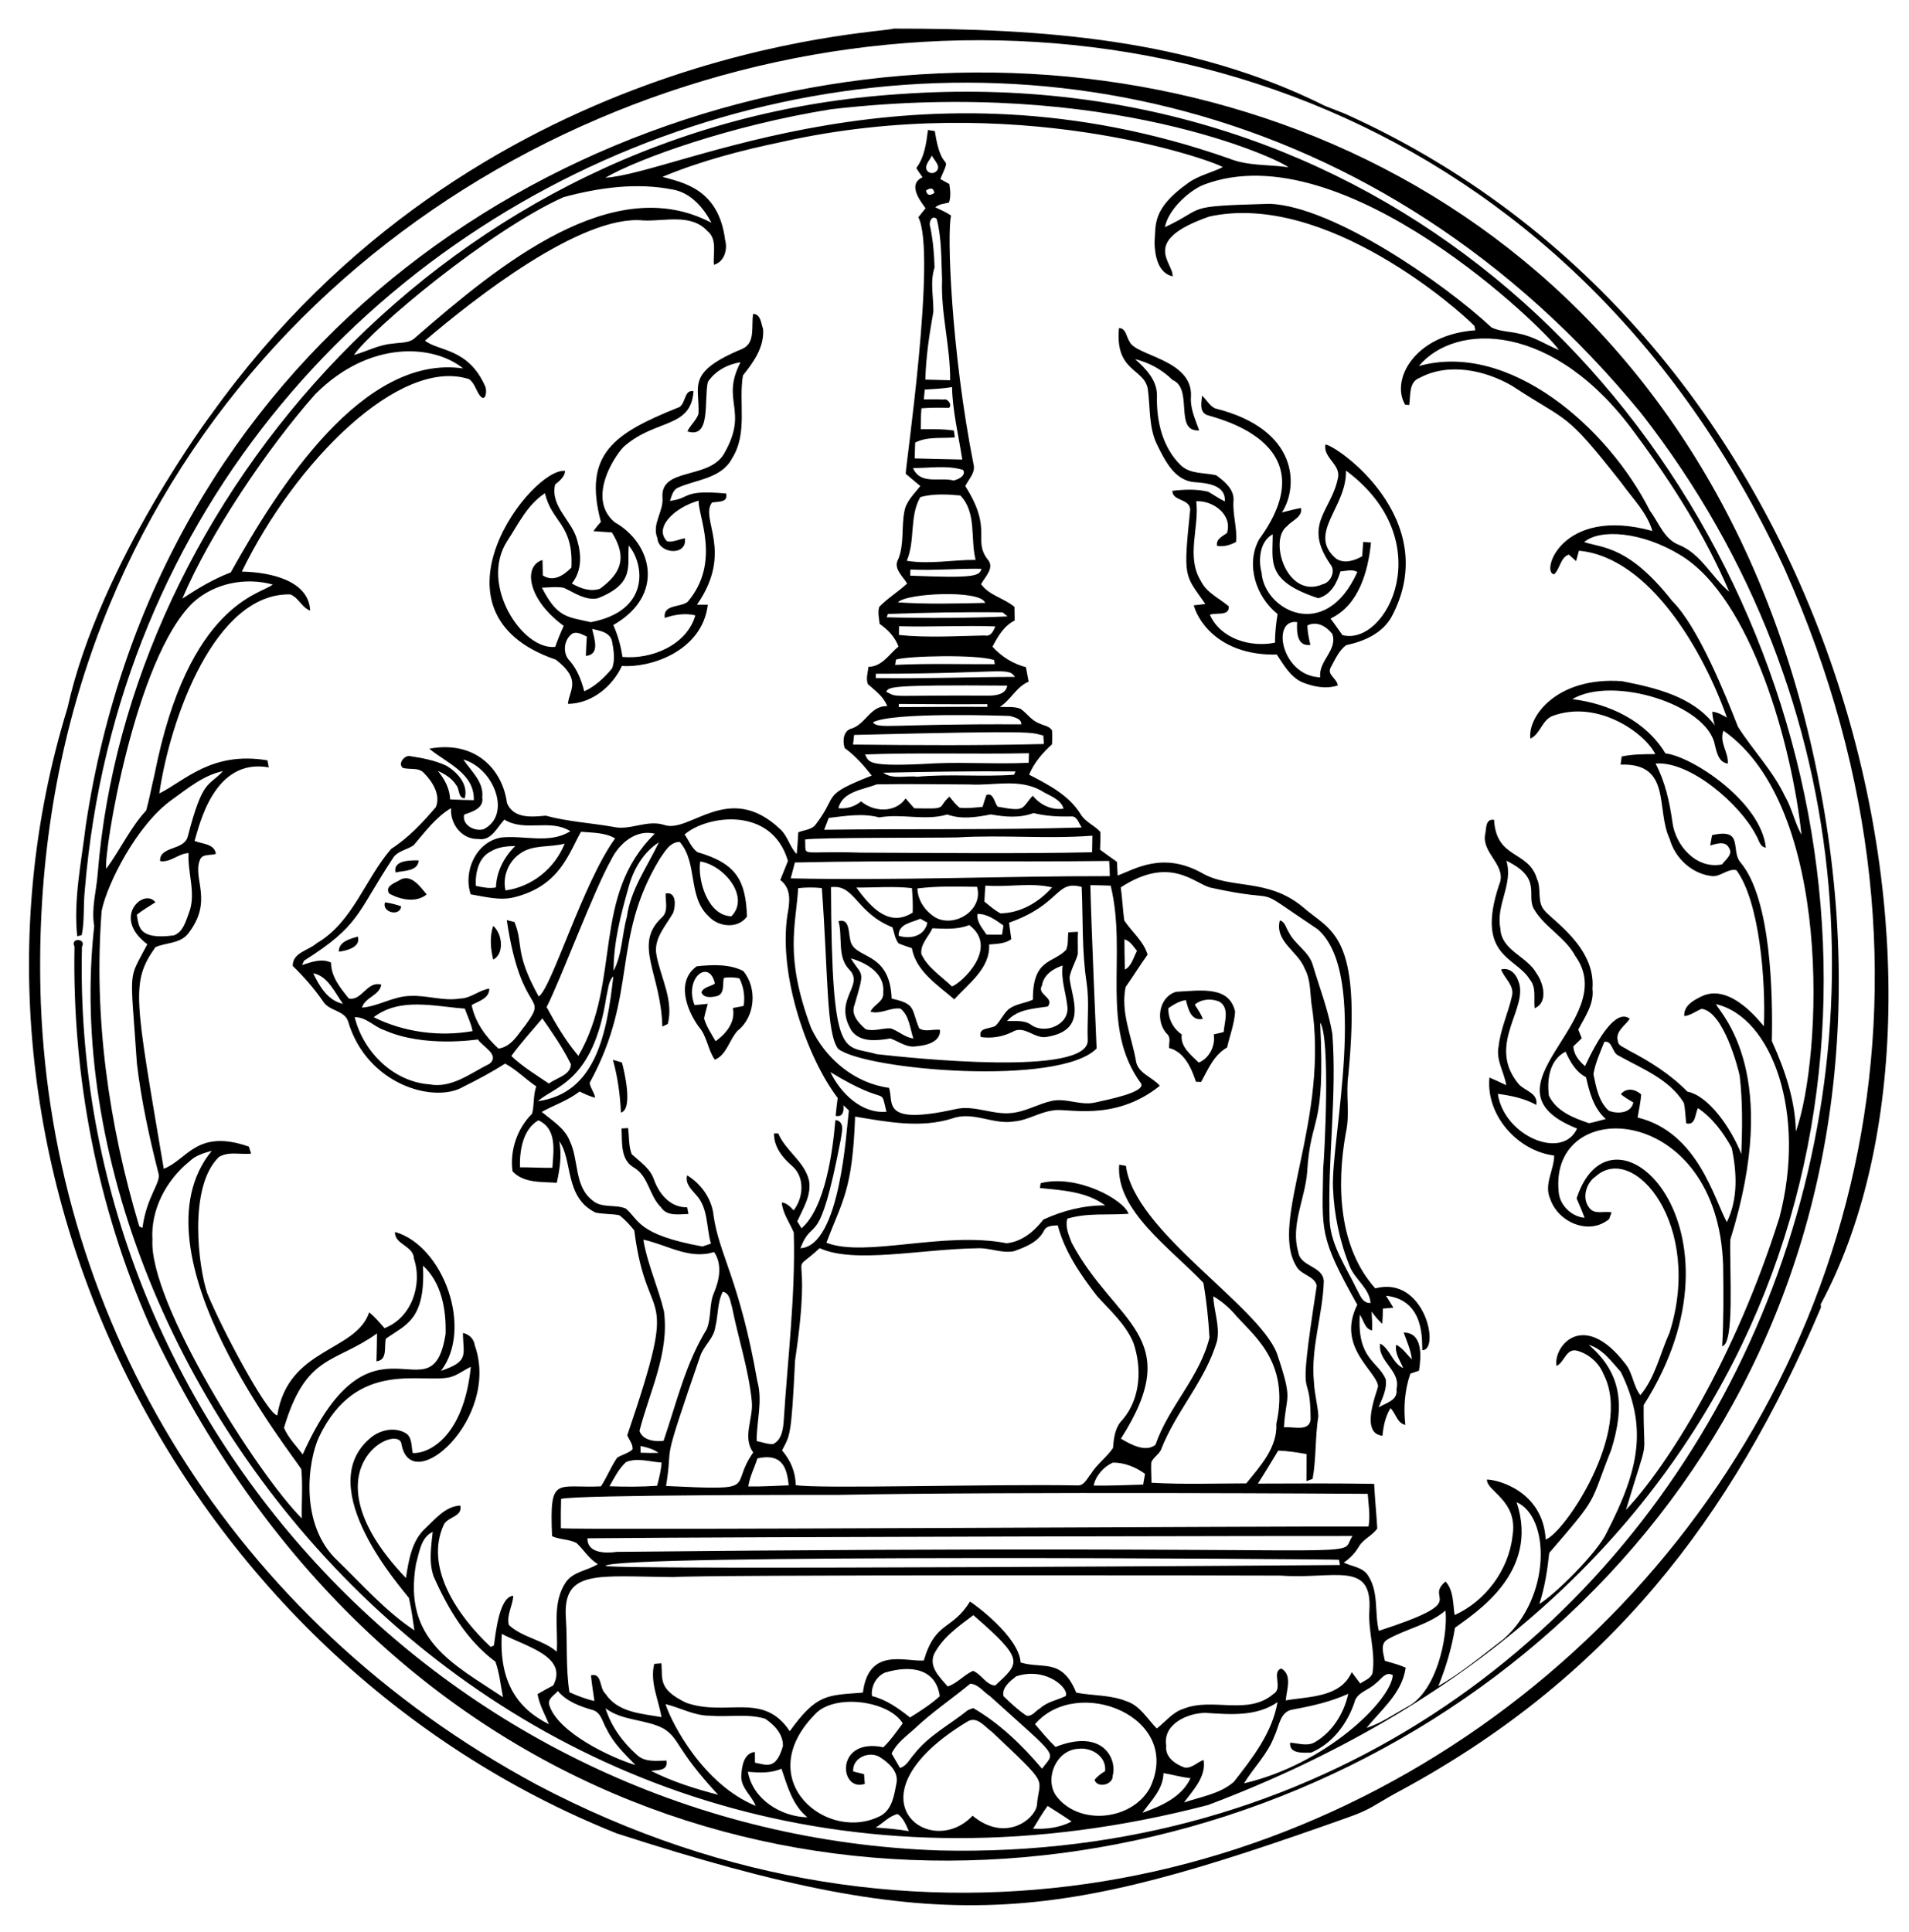
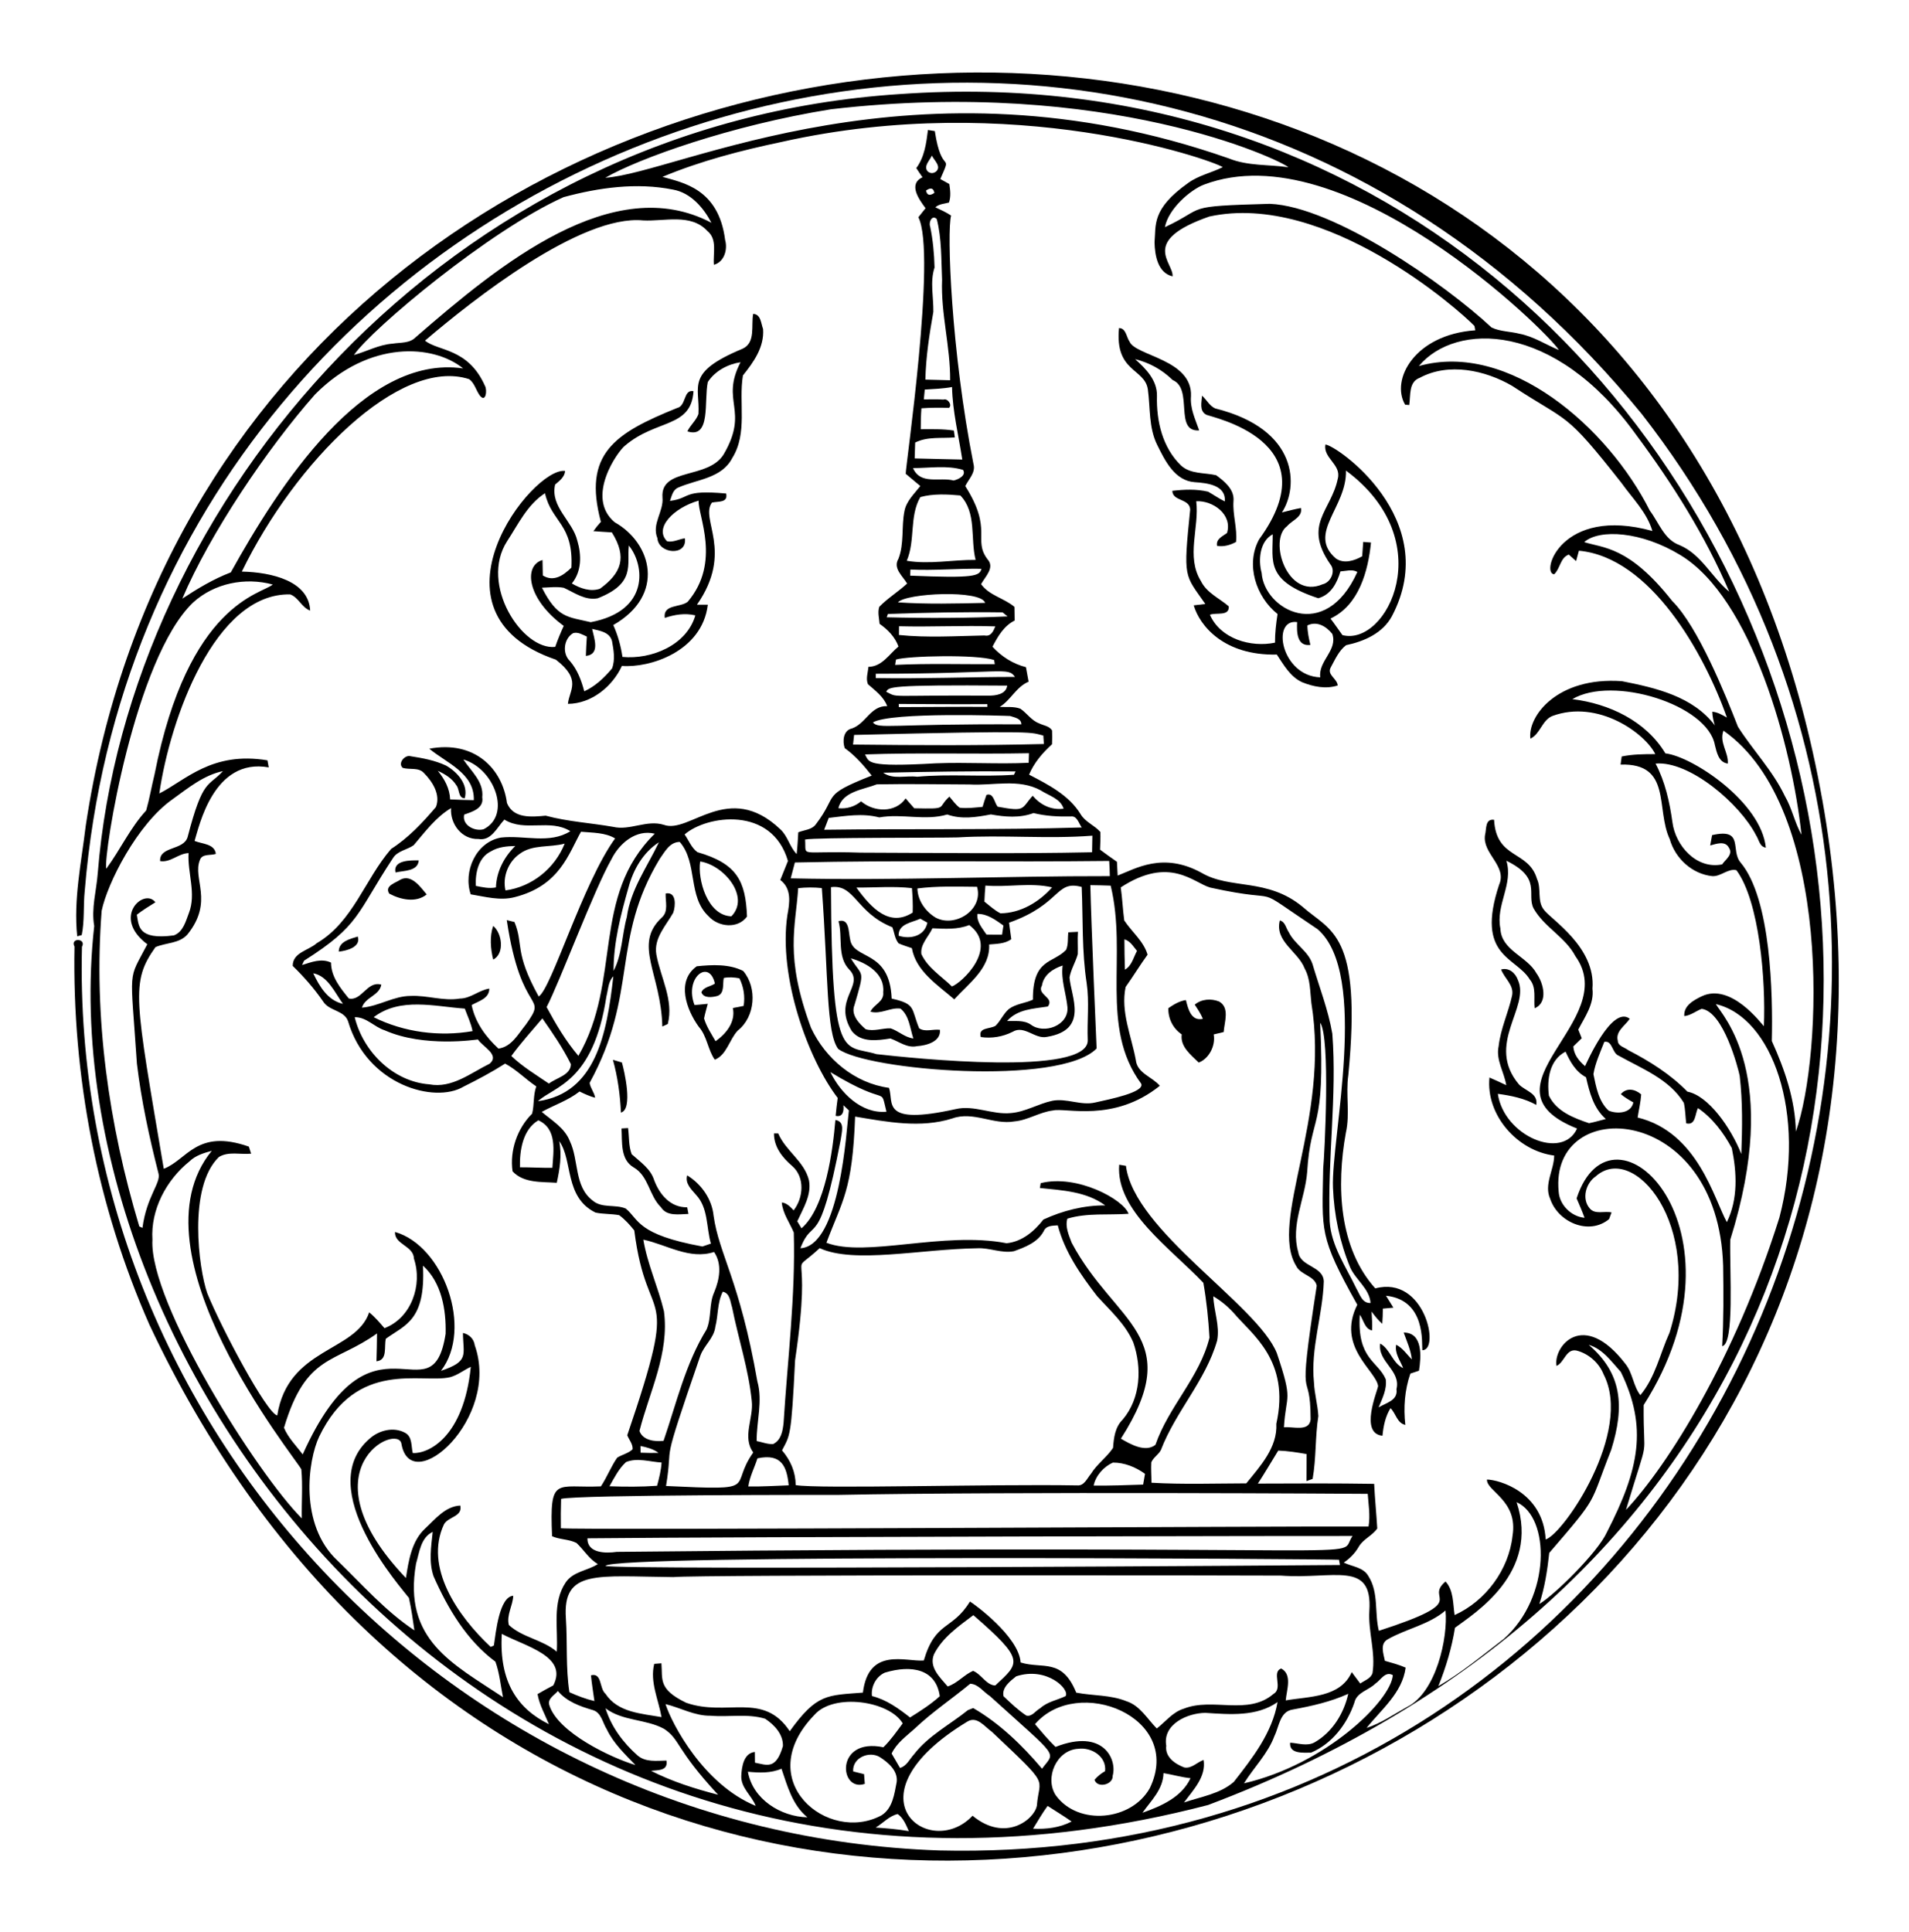
<svg xmlns="http://www.w3.org/2000/svg" enable-background="new 0 0 1629.04 1648.826" version="1.1" viewBox="0 0 1629 1648.8" xml:space="preserve">
-   <path d="m762.42 24.413c125.64-0.058 252.73 8.184 368.45 66.048 1e-3 0 16.609 6.496 16.608 6.496 438.1 197.16 546.89 754.6 406.21 1015.9l0.192 2.752c-76.346 180.18-181.44 317.75-363.65 414.91-17.792 9.872-20.343 13.28-39.584 20.128-251.62 89.557-342.43 104.87-624.35 13.792-370.47-148.19-588.05-572.48-468.74-960.26 27.888-125.5 125.81-254.95 122.5-250.3 224.83-314.77 570.4-325.01 582.37-329.44m-727.55 832.13c10.775 272.4 162.1 525.72 423.39 666.4 645.86 340.74 1385-322.14 1064.1-1038.6-362.44-781.13-1518.5-473.69-1487.5 372.22z" />
  <path d="m1555 682.27c156.6 879-1034.7 1283.5-1427.4 448.29-44.704-101.18-66.08-212.32-64.032-322.85-4.032-7.776 10.368-7.232 6.368 0.16-9.975 407.26 315.87 756.94 731.71 771.1 645.13 15.421 984.1-731.21 599.26-1225.8-445.67-544.42-1275.1-244.36-1328.6 407.01-1.312 12.544-0.064 25.312-2.56 37.696-0.96 0.256-2.912 0.768-3.872 1.024-3.264-31.424 3.552-63.104 7.296-94.368 121.05-804.04 1325.6-900.28 1481.8-22.272z" />
  <path d="m767.8 80.285c809.13-57.716 1152.8 1124.4 263.1 1459.9-598.29 155.96-993.04-367.12-950.5-750.02-2.656-15.104 1.888-30.016 3.008-45.024 25.265-316.1 297.7-639.9 684.38-664.86m-58.688 12.96c-85.802 13.793-164.22 42.016-192.58 58.432 61.815-3.888 264.93-110.24 532.22-16.448 16.064 6.528 33.728 5.024 50.624 7.488-5.591-5.72-153.79-76.888-390.27-49.472m-41.824 27.808c-34.656 7.264-69.216 16.192-101.95 29.856 16.86 4.905 47.862 9.778 53.44 53.792 2.304 8.128-0.64 18.784-9.568 21.248-0.928-9.76 3.2-21.76-5.664-28.928-14.048-15.136-36.544-8-54.624-8.928-53.107-5.28-145.65 67.93-186.21 102.56 11.059 9.166 36.699 6.076 51.168 38.656 2.048 3.456 0.768 14.848-4.448 8.16-3.232-4.48-4.48-10.592-9.056-13.92-59.236-19.264-148.58 70.647-193.98 164.19 25.6 0.563 57.17 8.086 58.304 33.28-7.2-2.624-9.952-11.264-17.024-13.824-64.35-1.375-102.53 106.28-111.71 169.86 22.247-11.123 44.787-36.173 92.288-28.256 0.288 1.504 0.832 4.512 1.088 6.016-47.176-8.434-59.385 50.463-63.296 62.72 6.336 2.688 17.088 2.304 18.176 11.072-4.48 1.6-11.744-0.416-13.664 5.312-6.442 15.919 12.098 35.053-10.432 63.264-6.944 8.096-18.464 7.072-27.456 11.008-21.254 30.091-17.663 42.64 7.104 189.12 20.057-7.678 28.177-34.507 72.608-18.912 0.48 1.504 1.472 4.512 1.952 6.016-9.056 0.928-19.36-2.176-27.52 2.848-26.635 25.73-17.184 95.555-9.92 116.26 11.979 29.598 50.765 102.58 59.712 104.26 9.199-58.118 67.009-53.913 78.464-87.968 4.896 3.936 8.928 8.768 13.056 13.504 22.944-8.768 32.64-36.896 25.12-59.328-0.288-11.104-16.768-12-16.16-22.784 41.368 11.783 66.895 82.599 39.232 118.5 24.367-8.202 18.921-13.39 18.752-32.288 5.28 1.088 9.376 5.056 10.08 10.496 22.117 62.373-54.246 130.28-62.528 84.32-2.331-18.998-85.078 21.05 3.776 114.27 2.368-14.88 4.8-31.488 16.448-42.272 8.64-8 17.216-18.976 29.952-19.552 2.08 9.536-10.336 9.44-13.92 16.032-16.995 36.298 11.417 78.055 39.904 104.58 0.672-0.288 2.016-0.864 2.688-1.184 1.703-11.161 4.553-41.514 16.512-42.464-0.32 8.448-5.888 16.32-3.744 24.928 11.584 10.784 28.736 12.416 40.896 22.784 1.312-19.776-4.16-41.6 7.68-59.168 6.368-9.312 18.56-9.92 27.36-15.552-7.552-4.48-11.936-12.16-18.176-18.016-6.464-3.296-14.208-2.816-20.864-5.76-2.247-52.21 3.429-40.854 41.664-42.56 5.184-7.84 8.544-16.736 13.888-24.48 4.224-2.656 9.472-3.648 13.152-7.136 0.384-4.48-3.008-8.064-4.544-12 46.351-136.1 17.165-86.516 5.984-174.78-3.776-4.768-7.968-9.344-12.832-12.992-6.688-1.28-13.6-0.8-20.288-2.24-26.748-13.167-19.091-44.64-30.912-60.96 2.368 11.808 0.448 23.936-2.112 35.552-12.832-0.96-28.192 0.512-37.728-9.792-2.528-17.6 3.968-36.608 16.672-49.184 1.984-7.52 0.8-15.744 3.584-23.264-9.12-6.112-16.96-14.336-26.592-19.456-11.424 7.296-23.36 13.632-35.488 19.648-24.468 14.668-82.48-1.201-98.56-55.808-3.168-9.44-16.352-8.64-21.344-16.992-7.584-10.976-16.352-20.992-25.856-30.208-0.096-11.488 13.536-13.152 20.512-19.392 30.88-18.048 41.12-54.688 63.456-80.448 14.816-9.504 26.88-22.432 38.24-35.744 4.128-10.56-2.912-21.632-10.24-29.024-4.544-5.056-12.224-2.592-18.112-4.384-4.544-4.032 1.952-11.36 6.656-9.952 10.304 1.6 20.832 3.552 30.336 8 9.536 5.472 19.232 16.032 15.936 27.904-5.728-0.128-4.32-7.712-7.168-11.072-3.616-5.92-9.696-9.536-15.808-12.352 5.76 7.072 10.144 15.04 10.496 24.384 6.72 0.256 13.472 0.608 20.224 0.64 0.672-23.072-23.328-31.648-37.984-43.904 38.539-7.253 62.408 16.928 66.272 46.368 5.6 13.504 21.152 11.872 33.056 10.784 18.752 5.088 38.24 6.144 57.376 9.504 14.624 3.456 28.8-6.272 43.456-1.696 21.843 8.072 55.102-38.149 99.264 3.712 6.464 5.824 8 15.04 14.048 21.216 0.736-6.176 0.992-12.384 1.376-18.56 5.088-2.048 11.744-2.08 15.136-7.008 19.558-25.601 3.576-24.008 47.552-41.376-6.816-8.672-14.016-16.992-23.04-23.424-2.08-5.952-1.28-15.168 6.048-16.768 11.968-4 16.032-19.648 30.208-19.072-3.04-8.096-10.208-13.216-16.448-18.72-1.984-4.736 0.032-9.952 0.384-14.784 11.712-0.224 17.568-10.72 25.664-17.376-2.976-8.16-9.088-14.432-16.096-19.328-0.384-4.8-1.824-9.792-0.288-14.528 7.2-7.424 16.16-12.832 23.744-19.872-3.776-6.432-12.288-12.992-7.424-21.088 5.12-13.056 2.4-27.392 5.184-40.864 1.664-8.544 8.384-14.624 13.504-21.248-4.16-3.488-8.32-6.944-12.448-10.432-0.411-4.492 26.61-188.51 10.784-218.91 2.048-2.56 4.096-5.12 6.144-7.712-5.504-7.424-15.136-20.608-2.592-26.4-1.824-2.56-3.584-5.184-5.312-7.84 7.008-9.472 8.544-21.184 9.952-32.512 1.472 0.224 4.384 0.704 5.856 0.928 5.942 39.295 15.428 16.366 4.704 40.928 2.56 1.408 5.12 2.848 7.68 4.256 0.8 5.216 1.472 10.624-0.288 15.776-3.936 1.12-8.48 1.152-11.616 4.096 4.576 2.112 9.216 4.224 13.44 7.04-3.736 13.163-0.038 115.62 19.104 212.16 1.952 7.2-4.16 12.704-7.04 18.656 23.822 37.533 6.291 45.33 18.848 62.272 6.752 7.232-1.856 14.944-5.344 21.408 6.848 9.664 19.648 11.936 28.512 19.424 0.064 3.872 0.096 7.744 0.16 11.616-9.312 4.64-14.304 13.504-18.944 22.336 7.68 8.448 17.44 14.624 28.544 17.472 0.8 4.096 1.568 8.224 2.272 12.384-10.656 4.48-15.104 15.68-24.64 21.536 5.824 0.32 12-0.576 17.632 1.536 5.6 3.808 9.44 10.112 16 12.48 3.68 1.888 8.672 2.176 11.04 6.048 0.16 3.904 0.16 7.84-0.032 11.776-8.096 7.392-15.328 15.68-19.584 25.952 16.32 8.512 34.08 17.504 43.936 33.696 3.968 6.752 11.84 9.472 16.864 15.2 0.256 5.024-0.096 10.08-0.256 15.104 4.768 3.52 9.536 7.008 14.432 10.368 0.192 3.904 0.384 7.808 0.608 11.744 15.149-5.757 38.431-20.446 71.456-2.432 24.633 14.629 56.086 4.113 86.304 29.056 23.735 21.137 50.845 21.519 39.072 143.52-2.368 16.384 1.568 33.024-2.112 49.312-8.304 45.717-5.8 98.406 25.12 132.8 42.244-11.349 55.56 53.074 40.128 52.736-0.582-5.615 3.201-42.91-30.976-46.464 2.048 3.392 4.192 6.752 6.304 10.176-2.24 0.224-6.752 0.608-8.992 0.8 0 4.32-0.192 8.64-0.512 12.992-3.488-3.104-6.368-6.752-9.12-10.464 0.352 5.344 0.672 10.72 0.416 16.128-6.272-1.248-7.2-8.96-10.464-13.44-2.415 38.089 15.589 39.52 22.144 55.104 1.152 8.48-2.944 16.384-6.08 24 6.464-4.032 16.64-5.824 15.232-15.584 3.968-16-16.192-23.328-13.888-38.912 8.576 4.704 10.336 16.64 19.616 20.96-2.56-6.496-7.392-12.608-5.984-19.936 5.568 2.752 8.992 8.192 13.344 12.48-0.864-8.032-4.256-15.392-6.944-22.88 16.608-0.032 14.912 20.96 13.056 32.544-1.824 0.608-5.504 1.856-7.36 2.464-4.864 14.176-5.952 28.928-4.288 43.776-7.104-1.536-8.032-9.824-12.64-14.272-4.416 7.104-6.048 15.296-6.848 23.52-19.751-1.867-4.509-37.576-3.744-42.304-1.415-13.114-35.86-33.42-17.76-69.472-32.919-58.694-29.931-62.549-29.088-116.22 1.158-12.155 6.321-111.57-2.56-124.45 4.472 94.4-8.02 76.707-11.136 127.58-1.76 22.72-14.336 45.216-7.584 68.16 1.76 12.736 21.152 11.648 21.792 24.928-0.864 28.864-11.392 57.152-8.384 86.272 0.416 9.664 3.2 19.072 3.744 28.704-2.816 17.76-1.728 35.904-4.896 53.632-1.312 0.48-3.936 1.44-5.248 1.888 0-7.712 0.192-15.392 0.128-23.072-8.032-1.408-16.096-2.688-24.224-2.976-5.792 9.376-11.328 18.944-17.376 28.16 33.088-0.16 66.176-0.288 99.232 0.224 0.608 12.704 1.92 25.376 2.656 38.08-4.16 6.112-11.904 8.96-15.744 15.488-3.168 5.536-7.552 10.048-12.864 13.6 7.168 3.52 16.768 3.904 21.056 11.584 8.96 14.016 5.088 31.2 8.896 46.656 81.012-26.251 37.753-25.979 56.928-42.08 7.008 7.648 6.24 18.976 7.744 28.64 26.432-11.968 46.24-38.656 49.408-67.584 4.982-30.321-22.331-38.012-21.824-48.064 10.236 0.178 47.871 10.542 50.112 51.136 15.345-4.795 74.699-92.008 49.44-140.83-3.872-9.888-12.928-17.824-23.2-20.384-8.896-1.728-10.24 10.176-16.992 13.12-2.948-16.515 22.739-48.799 58.88-1.632 6.272 7.872 6.56 18.72 12.672 26.592 12.8-15.296 16.768-35.456 24.864-53.28 28.992-91.633-30.36-162.68-62.976-133.41-8.416 5.76-12.16 19.104-5.12 27.296 4.512 5.504 12.544 2.08 18.656 3.456-0.544 1.408-1.632 4.288-2.144 5.728-17.216 14.24-43.584 2.592-50.24-17.28-5.536-12.256 3.264-24.512 3.424-36.96-31.456-3.968-58.432-34.624-55.264-66.592 4.864 2.048 9.6 4.352 14.368 6.56-1.792-11.232-9.088-21.696-6.496-33.376 1.664-14.848 8.224-28.448 11.424-42.912 2.016-9.12-6.56-14.816-9.312-22.464 6.752-1.856 12.224 3.04 14.368 9.088 10.554 23.269-28.006 54.698 0.832 88.992 5.344 5.6 16.544 7.52 14.784 17.472-10.112-5.6-21.472-7.904-32.8-9.44 5.212 35.917 55.056 57.171 67.616 29.632-87.956-34.959 38.326-91.797-1.376-147.01-8.64-16.448-26.72-24.768-35.776-40.896-6.102-12.152 7.39-25.721-23.168-40.608 6.08 19.968-9.248 37.824-5.12 57.792 0.704 18.816 22.816 23.648 30.816 38.304 5.952 8.224 10.208 24.832-1.568 29.76-0.992-8.192 1.664-17.632-4.128-24.512-11.791-19.547-46.621-19.354-26.208-80.832 7.104-16.16-14.496-26.528-12.032-42.432 1.376-5.152-0.128-14.048 7.744-13.024 1.853 33.966 29.25 25.69 36.608 50.464 3.968 8.352-0.128 18.912 5.952 26.368 5.757 8.065 44.363 31.728 41.376 67.296 1.6 13.024-6.4 23.936-12.096 34.88 0.736 1.856 2.24 5.536 2.976 7.392-2.368 2.368-4.768 4.704-7.2 7.008 0.448 6.976 4.864 12.448 10.016 16.8 0.803-1.476 22.819-52.462 38.144-40.416-3.84 5.824-12.384 10.72-10.208 18.72 0.096 4.672 5.856 5.6 8.896 8.032 18.336 9.504 36.032 20.576 50.496 35.424 17.837 3.398 36.985 30.515 46.016 53.216 0.832-22.24 1.216-44.64-1.408-66.784-1.272-6.298-13.73-54.674-32.416-57.088-4.992 1.952-9.376 5.664-14.848 6.208-0.672-8.992 8.096-13.632 14.976-16.96 24.906-11.751 50.726 23.421 52.96 25.568 1.651-38.713-3.7-106.46-23.456-133.12-6.976-1.76-13.216 5.472-20.48 5.088-17.184-1.728-31.808-15.104-36.416-31.616-12.157-25.734 2.067-64.918-41.952-63.584 0.224-1.728 0.736-5.184 0.96-6.912 9.408-1.952 19.072-2.016 28.672-2.016-8.505-17.469-48.645-47.074-88-32.48-8.736 3.712-10.208 15.36-18.592 19.264-2.486-18.782 22.544-52.993 78.112-49.024 28.864 5.696 60.544 12.96 79.296 37.728-1.216-3.808-2.08-7.712-2.176-11.68 4.576 0.416 8.512 2.784 12.448 4.992-19.435-55.254-65.418-136.73-126.27-142.37-0.608 2.208-1.792 6.656-2.4 8.864-2.112-1.824-4.192-3.68-6.24-5.568-7.456 2.816-7.232 12-12.512 16.832-11.654-0.82 5.853-58.516 83.872-36.96-4.8-16.032-16.96-27.744-26.432-41.024-49.123-62.427-44.101-50.454-93.152-82.72-23.168-13.504-54.336-20.192-78.976-6.944-9.6 3.488-7.712 15.104-8.96 23.2l-3.52-0.288c-12.522-21.44 8.163-59.796 59.872-63.456-0.16-0.896-0.512-2.752-0.704-3.68-12.106-12.82-126.99-115.04-226.21-93.408-60.009 20.902-30.256 39.39-31.392 51.072-12.672-3.04-15.136-17.984-15.392-28.992 1.334-14.539-2.794-28.371 28.608-50.624 8.864-6.528 19.904-8.704 29.632-13.6-10.056-6.397-178.71-65.744-376.16-21.568m124.61 25.44c2.272 1.632 4.576 1.6 6.88-0.096 4.864-4.352-1.632-9.504-3.552-13.632-1.824 4.256-7.68 9.248-3.328 13.728m235.49 11.072c-11.438 4.367-30.36 20.502-33.312 36.288 36.615-17.142 13.946-17.81 89.472-19.936 54.45 2.208 149.46 68.363 189.28 105.57 7.392 3.488 15.936 3.296 23.84 5.312 12.064 2.304 22.4 9.28 33.6 13.888-9.763-15.791-183.39-186.38-302.88-141.12m-546.43 10.656c-62.974 28.151-163.7 112.42-178.91 134.72 11.04-3.072 21.344-8.864 32.96-9.696 6.784-1.12 14.624-0.128 19.808-5.536 71.174-61.859 168.51-141.9 252.29-97.6-6.784-12.928-17.696-25.632-32.768-28.32-30.976-6.208-63.2-1.728-93.376 6.432m309.28-5.632c0.8 4.064 3.168 4.736 7.136 2.016-0.768-4.16-3.136-4.832-7.136-2.016m3.488 30.56c2.4 11.552 3.488 23.392 3.776 35.104-4.032 12.384-0.8 25.216-1.024 37.856-3.392 19.072-6.368 38.4-6.816 57.824 7.04 0.096 14.08 0.416 21.152 0.544 0.224-28.736-8.032-56.896-6.88-85.696-0.8-17.28-0.224-35.04-4.544-51.872-4.032-4.032-7.072 2.88-5.664 6.24m417.02 119.2c77.018-21.531 161.46 52.473 197.12 123.36 7.776 10.272 12.16 24.64 25.28 29.408 18.688 7.808 27.456 27.456 42.464 39.776-20.512-47.936-48.544-92.352-79.584-134.11-69.771-96.941-154.07-95.799-185.28-58.432m-941.79 24.096c-40.819 46.123-89.985 119.18-113.34 174.34 13.152-8.672 26.592-16.736 41.344-22.368 40.973-73.739 113.23-186.34 198.24-174.05-25.137-20.465-79.797-24.602-126.24 22.08m520.19-4.032c-0.192 2.08-0.608 6.272-0.8 8.384 5.568-0.032 11.168-0.224 16.768 0.16 3.456-1.344 7.776 4.544 4.704 7.072-7.872-0.224-15.712-0.224-23.52 0.352-0.448 5.952-0.576 11.904-0.576 17.888 9.408 0 18.912-0.352 28.256 1.12 0.192 1.472 0.608 4.384 0.832 5.856-11.296 0.992-23.392-0.928-33.856 4.384-0.096 4.512-0.256 9.024-0.416 13.536 13.536 0.288 27.072 0.704 40.608 0.96-3.136-20.576-8.256-40.96-8.736-61.888-7.68 1.408-15.488 1.664-23.264 2.176m-10.048 66.976c6.336 14.656 22.72 7.488 34.688 10.624 3.808-0.832 11.136-4.288 7.968-9.088-13.76-4.128-28.512-1.472-42.656-1.536m6.24 24.768c-9.504 16.512-4.096 36.896-11.552 54.336 19.392 3.264 39.168-0.928 58.752-0.736-4.64-18.112 1.12-40.256-13.024-54.976-11.232-1.056-23.264-1.632-34.176 1.376m566.53 38.4c16.424 5.223 38.217 3.494 75.008 50.176 22.35 22.105 45.972 81.181 56.16 107.36 12.736 20.096 29.728 37.44 40.032 59.136 6.112 10.432 8.32 22.56 14.208 33.056-8.054-75.592-42.486-201.79-103.3-238.62-33.343-20.352-69.118-22.464-82.112-11.104m-574.98 23.424c-0.032 1.312-0.128 3.904-0.16 5.216 55.136 2.339 59.084 0.314 60.8-5.856-20.224-0.352-40.416 1.632-60.64 0.64m-612.13 28.16c-49.749 47.688-76.648 215.21-74.048 227.14 11.968-16.192 20.352-34.848 34.048-49.728 2.848-10.08 4.608-20.448 7.104-30.592 28.853-146.72 91.702-154 100.9-162.21-23.456-6.368-49.856-1.184-68 15.392m601.5-0.16c24.736 1.664 49.6 1.024 74.4 0.448-3.316-11.472-67.885-8.33-74.4-0.448m-8.544 9.888-1.024 2.848c34.368 0.864 68.832 0.768 103.14-0.736-1.088-0.864-3.232-2.592-4.288-3.456-32.608-0.448-65.28 0.224-97.824 1.344m9.472 10.496c-0.032 1.856-0.064 5.6-0.064 7.456 24.256 2.496 48.736 0.896 73.056 0.416 5.44 1.152 7.456-3.616 9.184-7.744-27.392-0.928-54.816 0.608-82.176-0.128m-2.592 28.416c-0.16 1.152-0.544 3.392-0.736 4.544 28.352-1.344 56.704-0.448 85.056-0.608-0.16-0.896-0.48-2.656-0.608-3.552-15.026-4.963-73.613-3.503-83.712-0.384m-17.28 12.128 0.064 3.68c39.584 0.704 79.168-0.96 118.75-0.992-6.21-8.78-9.197-2.79-118.82-2.688m8.896 15.328c11.079 5.455-1.307 2.867 87.168 3.328 6.144 0.096 15.168-1.024 16.128-8.544-103.45-0.831-100.58 1.313-103.3 5.216m585.54 6.336c31.232 3.808 62.72 18.528 79.392 46.272 23.352 2.706 81.849 41.681 85.728 80.416-5.344-0.672-5.856-6.848-8.32-10.496-13.678-26.776-56.716-63.744-85.792-61.216 8.224 15.552 11.968 32.736 14.4 50.016 2.528 20.064 20.608 40.48 42.4 36 2.784-4.096 9.6-8.48 5.856-14.08-3.136-6.4-10.848-3.424-16.032-2.08 0.416-2.208 1.216-6.592 1.632-8.8 27.749-6.306 15.27 13.109 24.416 23.52 25.919 30.953 27.474 112.29 26.56 152.16 11.04 24.384 19.936 50.24 20.512 77.28 22.572-63.867 31.808-276.71-61.792-342.11-3.808 10.08 4.384 18.336 3.712 28.096-7.84-0.992-9.44-9.568-11.04-15.84-6.305-34.545-87.217-59.57-121.63-39.136m-574.82 4.096 0.128 2.688c25.184-0.032 50.368-0.352 75.552-0.192l-0.128-2.336c-25.184 0.16-50.368 0-75.552-0.16m-22.016 15.744c5.083 6.003 13.549 1.08 126.66 1.664-0.032-5.12-5.792-5.824-9.568-7.136-2.373-0.144-101.63-3.684-117.09 5.472m-16.064 10.688c-0.224 2.048-0.672 6.144-0.896 8.224 54.272 0.608 108.58 0.896 162.85-0.48-0.128-1.824-0.384-5.44-0.48-7.232-11.918-2.613 0.908-4.536-161.47-0.512m9.344 16.64c3.729 6.602 0.219 11.075 60.352 7.584 26.4-1.056 52.864 0.832 79.264-0.448 0.064-2.048 0.192-6.112 0.256-8.16-46.624 0.928-93.28-0.64-139.87 1.024m-342.78 4.32c6.56 9.984 17.632 19.072 16.128 32.256 1.6 9.376-8.576 12.384-15.424 14.752-2.048 9.024 8.928 14.624 16.576 12.512 24.033-11.927 9.319-51.748-17.28-59.52m-248.16 33.952c-30.12 21.185-55.599 71.567-60.48 95.136-7.008 90.784 5.984 182.3 32.096 269.34 0.672 0.288 2.016 0.928 2.72 1.216 3.514-26.816 15.967-38.495 13.696-46.368-7.872-30.88-14.656-62.08-18.432-93.728-5.656-84.485-7.979-69.446 8.864-101.89-31.07-23.241-2.477-48.511 6.912-35.808-5.408 3.328-10.816 6.688-15.872 10.592 1.797 9.265 0.517 21.827 31.68 17.632 7.904-2.944 10.112-12.064 12.8-19.104 6.432-16.608-1.312-34.048-0.288-51.104-8.768 0.288-15.424 8.32-24.288 6.816-0.768-12.928 20.224-8.864 23.52-20.672 13.006-50.247 17.552-42.341 30.08-56.096-16.48 3.488-29.696 14.464-43.008 24.032m606.43-22.656c8.384 6.048 19.424 2.144 28.992 3.424 27.456-2.56 55.104 0.256 82.624-1.696l1.344-2.848c-37.632-0.32-75.296 0.288-112.96 1.12m-38.24 30.272c7.104 0.736 13.888-1.312 19.392-5.856 10.784 9.28 29.376 10.08 37.952-2.496 2.464 2.752 4.928 5.568 7.36 8.416 29.935 0.63 18.98 0.085 30.048-9.952 2.784 3.264 5.216 6.88 8.736 9.472 6.496 0.768 13.056-0.16 19.552-0.704 0.992-3.456 2.112-6.848 3.328-10.24 6.176-2.048 6.624 6.528 9.536 10.08 24.301 4.483 19.915 1.734 29.856-9.312 6.784 7.872 15.84 12.352 26.432 11.008-2.624-8.672-12.768-11.136-19.648-15.68-18.816-10.208-40.384-3.808-60.576-4.992-26.4-0.128-52.8-0.576-79.168-0.096-11.584 4.544-29.472 6.048-32.8 20.352m-362.43 31.584c-5.728 4.032-13.888 4.736-17.76 11.136-31.217 47.394-27.849 57.058-75.744 87.392-0.416 0.928-1.28 2.784-1.728 3.712 8.064-2.496 16.448-5.952 24.704-2.08 0.064 12.128 7.936 21.664 15.168 30.624 11.136 2.432 15.616-15.328 27.744-11.808-1.568 9.376-13.792 10.592-16.512 19.616 14.368-1.12 27.04-9.984 41.6-9.984 14.08-0.672 27.872 4.608 41.984 2.24 9.216-0.064 16.192-7.168 25.088-8.512 0.064 8.512-9.088 10.624-15.072 14.048 2.976 14.752 12 27.136 22.88 37.152 11.232-1.536 16.704-12.352 23.2-20.256 19.849-27.616-3.644-5.322-16.096-89.376 1.632 0.416 4.896 1.216 6.528 1.632 7.963 19.082-0.483 25.258 20.704 63.552 10.843-6.563 37.774-97.185 65.216-134.88-8.48-5.12-19.424-4.8-29.12-5.696-10.609 18.699-18.013 46.056-56.704 55.84-12.48 3.2-25.088-0.416-37.408-2.432-6.624-19.584 4.512-44.576 25.76-48.448 19.488-2.272 41.536 5.856 59.264-5.44-17.536-10.912-38.848 0.96-56.288-9.888-6.304 6.656-11.136 18.464-22.24 16.544-14.144 0.48-24.224-12.864-23.264-26.336-12.992 7.712-22.24 20.32-31.904 31.648m354.18-23.296c-1.28 3.36-2.592 6.72-3.904 10.112 73.312-0.992 146.59 0.288 219.84-1.952-2.656-3.424-3.904-10.208-9.504-9.376-10.688 0.224-21.312-0.352-31.68-2.912-11.904 4.416-24.16 3.328-36.416 1.152-12.448 2.4-24.928 4.416-37.216 0.064-18.976 5.632-38.624-1.024-57.984 2.496-14.272-3.776-28.704-1.248-43.136 0.416m-122.98 14.112c3.552 5.024 5.792 11.36 10.912 15.104 33.853 9.754 41.163 24.688 42.336 54.976-7.904 10.752-24.448 8.992-32.832-0.288-17.952-16.8-8.992-45.408-24.576-63.424-8.576 0.064-12.736 8.416-17.088 14.464-41.74 69.121-18.036 114.76-59.808 191.14 0.576 4.448 4.032 8.128 4.672 12.704-4.64-1.248-8.992-3.232-13.28-5.344-9.696 7.648-21.536 11.488-32.256 17.408 8.768 7.424 19.584 13.664 23.968 24.896 7.808 16.288 3.552 38.464 19.264 50.592 8 7.072 19.424 3.104 28.544 7.04 11.304 9.379 9.369 22.114 65.344 32.32 1.824-0.608 5.44-1.856 7.232-2.464-4.032-13.888-2.144-30.432-12.704-41.632-4.032-4.768-9.504-9.632-7.552-16.608 12 7.328 21.088 20.128 22.528 34.368 4.663 33.359 22.216 54.852 37.376 141.44 4.704 16.768-0.704 33.92-0.608 50.912 4.64 0.896 9.184 2.784 13.984 2.592 6.976-3.296 8.288-11.36 8.992-18.208 3.392-54.08 10.24-108 8.704-162.3-3.552-8.512-9.408-16.192-10.24-25.664 4.384 0.512 7.232 3.712 10.112 6.752 8.416-10.784 9.76-28.224-1.152-37.792-8.352-7.104-15.712-16.32-15.616-27.84l3.616-0.032c6.368 15.04 22.272 23.712 26.24 40 2.368 12.544-4.96 24.032-9.984 34.976 0.928 1.504 2.72 4.48 3.616 5.984 20.517-17.654 26.796-67.115 28.896-92.416 8.64 1.312 5.248 10.848 4.544 16.832-18.716 97.296-23.315 63.796-34.368 92.608 34.014-1.99 39.167-100.4 41.344-117.63-1.184-1.12-3.52-3.328-4.704-4.416 0.64 4.832-0.384 10.496-6.592 9.056 0.48-5.088 1.056-10.208 1.76-15.264-25.122-32.771-50.773-103.23-42.944-155.94 1.984-10.72 3.808-22.592-6.048-30.048 2.176-5.44 4.32-10.848 6.528-16.224-13.72-47.224-69.378-38.995-88.16-22.624m-62.4 21.088c-14.976 26.251-44.463 105.46-55.36 126.21 7.872 14.624 16.352 28.928 27.104 41.632 37.302-64.487 10.65-136.08 65.184-189.57-16-3.936-30.176 8.192-36.928 21.728m295.33-18.56c-16.917 0.492-120.26-0.101-130.14 1.792 1.247 15.794-6.761 9.412 47.488 11.2 65.824 0.192 131.62 1.056 197.41-0.32 0.128-4.736 0.192-9.44 0.256-14.144-38.24 2.944-76.704-0.832-115.01 1.472m-373.76 14.08c-9.696 6.752-14.688 19.616-12.032 31.168 22.688-3.136 42.048-18.784 50.528-39.968-12.704 3.52-27.456 0.48-38.496 8.8m92.96 28.576c-6.592 23.2-12.832 47.04-12.768 71.264 7.424-14.112 7.104-30.784 11.328-45.952 3.136-23.488 17.472-42.944 27.36-63.808-13.472 8.672-21.888 23.296-25.92 38.496m-117.47-30.72c-10.688 5.216-13.408 18.592-12.832 29.44 5.632 1.152 11.392 2.464 17.152 1.312 0.512-13.632 6.912-25.92 16.512-35.36-7.168 0.16-14.56 0.768-20.832 4.608m178.62 8.608c-2.4 14.862 5.939 46.178 26.624 46.784 16.209-16.584-6.354-43.694-26.624-46.784m80.8 0.864c-1.152 4.512-2.336 9.024-3.552 13.536 90.752 2.016 181.5-2.016 272.29-1.888-0.032-4.32-0.224-8.64-0.544-12.96-89.408 1.024-178.85-0.704-268.19 1.312m278.08 21.28c1.344 9.344 1.696 18.816 2.976 28.16 6.464 9.824 16.448 17.568 19.904 29.216-6.528 9.024-12.288 18.528-18.72 27.584-4.416 21.152 4.896 41.696 8.672 62.208 1.184 11.52 14.016 14.368 20.48 22.112-39.482 31.719-80.417 18.36-91.2 21.056-11.424 1.376-21.312 8.288-32.768 9.312-18.048 3.2-35.232-8.992-53.12-2.496-27.104 8.544-55.712 2.944-82.912-1.6-2.299 63.468-10.885 71.395-24.48 107.65 33.272 12.921 100.06-10.08 153.73 0.416 13.056-1.248 23.616-10.144 31.392-20.192 16.416-7.584 34.56-12.192 52.768-12.096-16.032-11.872-36.672-12.864-55.744-14.848l0.704-4.128c30.951-7.875 70.783 13.949 75.008 26.144-17.504 1.28-35.2-0.992-52.256 4.16-2.016 7.072 1.248 13.984 3.68 20.512 36.726 69.348 98.281 79.299 42.016 167.2 8.128 4.8 20.928 12.032 29.472 5.248 11.168-32.608 37.856-57.696 46.112-91.456-0.864-15.552-2.528-31.424-5.216-46.752-27.686-29.296-74.907-61.636-71.84-100.8 1.44 0.224 4.32 0.704 5.76 0.96 6.946 55.568 112.18 118.3 128.77 159.84 14.232 42.302 7.812 33.983 6.048 63.264 7.296-0.928 21.696 4.256 22.784-6.752-0.176-49.596-12.437-0.093 5.216-114.02-1.664-8.544-13.92-9.152-17.568-16.928-23.329-38.257 29.102-125.22 12.992-224.29-1.152-9.952-0.768-20.416-5.728-29.472-5.6-14.656-25.728-22.944-21.216-41.024 4.672 1.088 5.248 6.624 7.648 10.016 5.024 10.368 16.64 16.096 20.288 27.296 5.824 19.712 13.408 39.008 16.896 59.328 4.064 53.44-4.192 106.75-2.272 160.22 1.376 21.024 13.952 38.72 22.752 57.184 2.976 4.928 4.896 12.8 12.128 12.352-0.928-12.256-12.576-19.584-17.344-30.208-8.928-21.664-13.792-44.864-14.72-68.224-1.698-42.115 31.18-181.82-12.992-220.42-62.06-41.413-22.712-20.407-91.712-35.584-14.21-3.923-34.442-27.534-76.384-0.16m-115.49-1.568c-0.416 4.544-0.704 9.12-0.864 13.696 4.416 3.488 8.608 7.392 13.664 9.984 17.152-0.096 32.96-9.568 44.096-22.144-18.592-4.352-37.952 0.128-56.896-1.536m89.536-0.352c0.62 31.184 5.273 138.78 5.344 139.36-31.542 32.4-196.77 18.673-220.58 0.32-10.215-13.863-8.313-61.162-13.888-137.18-6.72-0.704-13.504-0.672-20.192 0.064-2.123 33.362-11.779 57.772 10.944 119.17 12.416 26.432 37.12 47.232 66.56 51.232 4.321 12.583-7.558 32.363 56.8 18.144 15.968-3.712 31.232 4.96 47.2 3.36 12.416-0.992 23.264-7.904 35.296-10.464 12.288-2.432 24.416 4.32 36.672 1.44 12.067-2.717 42.656-8.72 39.2-16.096-35.73-48.267-11.544-109.48-26.016-168.93-5.792-0.224-11.584-0.352-17.344-0.416m-221.34 1.728c0.632 152.53 10.775 133.75 38.848 142.46 30.106 3.397 181.03 19.359 180.26-11.904-0.672-16.256 1.472-32.576-0.928-48.768-4.192-27.136-3.04-54.624-4.224-81.984-22.64-6.132-17.277 14.609-61.984 30.496 0.672 4.704 1.312 9.376 1.92 14.112-5.536 3.968-12.448 3.904-18.912 4.48 1.024 20.384-17.504 33.216-29.76 46.816-14.112-12.256-32.672-23.904-36.192-43.68-3.808-1.312-7.68-2.464-11.328-4.096-3.232-3.84-3.584-9.184-5.312-13.728-31.23-12.542-31.938-36.971-52.384-34.208m21.696 0.32c13.347 18.534 28.705 33.774 48.032 21.344 0.256-6.944-0.096-13.92-0.64-20.864-15.744-1.76-31.616-0.352-47.392-0.48m52.064 0.768c0.224 10.368 6.976 19.744 15.648 24.928 16.512 8.768 40.896-6.688 35.232-26.336-16.928-0.128-34.048-0.768-50.88 1.408m51.2 21.728c-0.768 6.944 4.224 12.192 7.744 17.6 4.416 0.096 8.864 0.096 13.312 0.064 0.288-1.952 0.864-5.824 1.152-7.776-6.656-4.672-13.664-10.048-22.208-9.888m-67.232 18.624c10.048 3.2 22.176 0.416 24.544-11.168-1.504-0.864-4.544-2.528-6.048-3.36-7.232 3.36-18.848 4.256-18.496 14.528m28.864-6.368c-3.232 7.136-10.56 13.696-9.44 22.016 5.408 11.776 17.056 18.816 26.048 27.616 8.144-2.793 40.7-32.961 14.752-52.384-10.016 4.032-20.832 3.2-31.36 2.752m163.81 9.44c0.064 8.608 0.096 17.248 0.448 25.856 5.888-3.296 7.264-10.496 10.304-16-3.168-3.744-5.728-8.48-10.752-9.856m-692.19 28.96c5.216 11.072 12.416 23.264 25.344 26.08-6.944-9.504-12.832-23.776-25.344-26.08m250.18 19.68c-11.203 73.862-44.709 76.605-58.4 89.472 49.268-6.889 58.797-57.465 64.288-106.56-4.448 4.512-4.352 11.296-5.888 17.088m-198.59 17.792c25.696 12.864 56.16 16.8 84.352 11.872-1.28-6.72-4.32-12.832-6.624-19.2-25.856-1.824-55.072-9.92-77.728 7.328m1145.3-11.136c5.258 9.405 56.23 60.359 12.288 201.02-0.621 28.25 3.702 89.01-6.912 90.848 1.312-22.816 1.152-45.696 0.832-68.512-4.084-139.77-148.51-146.28-140.35-63.456 0.64 11.392 10.848 21.44 22.112 22.4-2.048-5.632-4.416-11.104-6.784-16.576 30.503-93.524 152.92 26.099 57.216 176.38-0.441 52.38 5.982 19.254-15.104 89.44 35.662-37.785 92.985-128.91 130.91-249.38 23.357-88.69-6.132-171.14-54.208-182.18m-1161.5 11.168c7.2 29.312 32.768 54.976 63.68 57.28 19.2 3.648 35.296-9.696 51.488-17.632 8.928-7.712-6.112-14.464-10.016-20.672-1.102 0.03-45.797 7.16-79.552-7.808-8.992-2.816-15.68-11.424-25.6-11.168m133.63 33.088c9.632 9.184 21.152 16.096 32.096 23.552 6.24-4.96 18.624-7.104 18.752-16.576-6.784-13.728-15.584-26.56-24.352-39.072-8.96 10.592-18.304 20.896-26.496 32.096m932.67-12.064c-3.488 8.992-7.712 17.984-9.28 27.552 2.24 10.88 4.416 23.264 12.928 31.104 7.232 3.072 19.264 2.464 21.152-6.976-3.744-2.112-7.424-4.288-10.688-7.04 4.832-5.856 12.288-4.288 17.376 0.192-0.448 6.656-2.016 13.152-3.04 19.744 51.444 12.478 65.263 69.756 76.128 89.248 9.632-19.712 8.544-42.24 4.224-63.168-7.04-13.056-16.512-25.76-28.864-34.112-2.656 5.088-1.824 15.008-10.048 12.992-0.704-5.856-0.736-11.776-2.016-17.504-12.448-20.32-35.744-29.088-55.584-40.224-5.76-2.176-5.28-13.28-12.288-11.808m-47.264 45.952c6.528 13.44 20.96 18.944 34.24 23.456 4.832-0.928 9.536-2.4 14.336-3.584-10.464-9.088-13.952-22.656-16.896-35.616-8.736-4.608-13.536-13.184-17.472-21.856-13.76 7.104-16 23.68-14.208 37.6m-613.15-20.128c8.704 17.92 26.624 35.744 47.872 33.792-5.904-23.483 3.466-2.617-47.872-33.792m-264.9 81.216c9.216-0.032 18.432 0.544 27.68 0.448 0.96-14.4 4.224-33.28-11.968-40.544-13.376 7.904-16.032 25.792-15.712 40.096m-282.05-4.992c-19.68 15.84-33.184 41.184-31.552 66.848-3.006 53.42 89.159 199.43 127.46 237.73-0.256-13.952 0.896-27.968-0.384-41.888-5.79-10.826-147.58-185.03-76.448-271.74-6.816 1.856-13.888 3.936-19.072 9.056m728.96 59.584c-5.184 9.504-15.712 13.536-25.344 16.992-10.56 2.08-20.768-3.104-31.36-2.496-48.144 0.68-105.23 13.417-134.4-0.096-29.507 27.262-5.119-11.242-21.024 95.68-3.242 66.528-4.387 63.767-11.136 76.864 7.232 8.48 11.552 18.336 11.68 29.632 19.03 3.405 166.61-1.047 240.32 0.256 5.92 0.48 8.384-6.144 11.616-9.888 5.12-8.32 13.44-14.016 18.848-22.112 0.672-8.832 1.696-17.76 8.352-24.288 15.232-18.144 16.448-44.032 8.928-65.696-6.656-15.68-19.744-27.2-30.944-39.584-14.08-18.24-27.552-37.728-33.504-60.32-4.48 0.288-10.016 0.096-12.032 5.056m-341.63 7.136c3.488 20.96 12.672 40.512 17.6 61.056 4.8 35.712-12.32 68.576-20.896 102.18 2.784 8.032 13.12 9.344 20.576 8.416 10.976-32.032 18.72-65.888 36.672-94.976 4.384-10.176 1.952-21.76 6.528-31.808 4.544-10.88 6.944-23.968-0.128-34.336-20.736 6.88-40.576-6.336-60.352-10.528m-188.03 22.176c2.356 46.779-15.145 50.452-31.68 62.368-1.696 6.784 1.76 18.24-8 19.232 0.192-7.936 0.48-15.84 0.48-23.744-36.408 26.066-60.466 17.162-79.392 80.48 3.488 8.544 10.464 15.36 15.968 22.752 59.953-133.28 110.33-27.529 121.95-102.98 0.512-20.576-3.392-43.616-19.328-58.112m255.84 22.24c-4.768 9.28-3.808 20.032-6.368 29.952-1.12 9.696-9.664 15.872-12.8 24.736-35.486 102.99-22.483 69.445-29.248 111.1 82.561 3.88 52.885 1.558 74.432-28.608-9.696-13.184 0.416-29.248-1.28-43.904-2.72-27.136-11.456-53.152-16.768-79.808-1.664-4.96-1.696-12.128-7.968-13.472m418.56 3.904c0.448 12.672 5.728 25.184 3.264 37.856-9.76 34.112-35.424 60.48-47.968 93.312-2.048 4.064-6.528 6.336-8.224 10.592-0.32 5.76 0.16 11.552 0.16 17.344 26.944 1.568 53.952 0.608 80.928 0.544 11.904-14.688 26.688-30.624 25.632-50.848 12.056-54.145-20.985-76.23-36.32-94.496-5.088-5.6-10.944-10.464-17.472-14.304m320.35 41.44c28.273 24.13 30.915 52.124 19.2 89.6-19.177 48.432-9.618 37.765-52.864 87.936-1.632 14.752-3.808 29.44-8.48 43.616 12.729-7.501 49.997-44.131 57.632-61.184 27.705-53.803 34.907-89.738 11.936-136.83-8-8.832-15.456-19.648-27.424-23.136m-971.49 27.584c-24.435 5.792-79.723-15.781-111.81 50.688-9.598 20.188-17.339 75.149 15.616 105.86 21.152 20.512 40.992 43.168 65.632 59.52-1.344-9.28-2.624-18.56-4.672-27.68-5.471-7.458-82.728-93.462-33.568-135.87 7.936-7.232 20.544-10.368 30.272-5.056 6.304 3.392 5.152 11.36 6.56 17.312 13.444 0.676 43.508-13.515 49.536-73.6-5.952 2.784-11.168 7.072-17.568 8.832m162.37 58.72c0 1.44 0.032 4.288 0.064 5.728 5.088 0.192 10.176 0.32 15.296 0.16-4.512-3.392-9.952-4.768-15.36-5.888m99.808 10.56c-2.528 8-6.624 15.552-7.808 23.968 11.488 0.224 22.976-0.576 34.464-0.96-1.579-15.578-5.77-27.519-26.656-23.008m-112.19 3.2c-6.176 5.696-9.984 13.376-14.08 20.608 13.536 0.48 27.104 0.544 40.608-0.416 1.76-6.528 3.424-13.088 3.84-19.84-9.984-0.544-20.768-4.384-30.368-0.352m399.07 20.032c14.08 0.128 28.16-0.384 42.24-0.864 0.544-3.072 1.088-6.112 1.6-9.152-7.904-5.76-17.664-9.696-27.456-9.6-7.776 3.52-14.688 11.104-16.384 19.616m-217.92 7.936c-4.098-9e-3 -223.97-0.25-236.51 3.424-0.256 8.352-0.32 16.704-0.192 25.056 17.466 1.793 625.62-1.923 689.18-1.472 1.632-9.28-0.032-18.656-0.672-27.904-1.01-0.028-306.13-2.036-451.81 0.896m578.85 6.208c20.203 60.609-36.426 95.032-52.576 107.17-2.72 17.12-7.744 33.792-14.208 49.856 19.904-11.616 37.664-26.4 55.904-40.384 40.263-35.733 39.64-103.83 10.88-116.64m-939.14 52.48c-11.416 65.269 31.639 85.549 74.208 113.95-2.048-10.112-2.944-20.544-6.464-30.304-24.576-18.24-40.576-45.28-52.768-72.832-4.224-12.32-2.08-25.344-0.768-37.92-10.208 4.832-11.36 17.472-14.208 27.104m146.27-21.632c-0.288 12.896 15.744 12.896 25.056 11.552 681.27-7.088 612.76 8.152 627.78-13.536-6.808-0.135-520.71 0.62-652.83 1.984m15.392 23.552c11.544 3.702 625.72-0.702 626.72-0.768-0.192-1.12-0.608-3.36-0.8-4.48-2.801-0.65-620.96-4.944-625.92 5.248m57.952 9.536c-65.015-0.532-94.704-6.98-91.744 35.232 1.408 20.992-0.256 42.112 3.008 63.008 6.88 3.104 13.952 5.792 21.312 7.552-0.992-7.328-2.24-14.624-2.944-21.984 9.696-2.432 6.88 11.168 12.512 15.872 10.464 15.968 30.752 16.768 47.712 19.808-2.624-15.008-10.048-29.952-6.24-45.44 1.536-0.128 4.608-0.352 6.144-0.48 1.163 13.668-3.097 21.973 21.12 33.664 34.814 12.182 65.803-9.87 88.384 24.288 23.226-32.251 31.899-30.526 62.432-32.96 4.836-39.189 36.404-26.173 51.968-27.392 9.984-34.056 24.138-25.413 39.36-50.304 3.301 1.819 41.911 29.914 43.232 52 19.01 5.838 35.305-4.186 47.488 25.728 14.24 2.752 29.216 1.792 42.848 7.328 11.616 3.744 17.728 15.072 25.888 23.264 7.52-5.856 13.632-14.112 23.104-16.928 24.576-9.792 54.688 6.176 76.512-12.608 8.448-4.896-2.08-18.624 6.56-21.632 9.696 5.152 4.544 18.464 3.84 27.2 19.936-3.488 46.656-2.272 56.32-24.128 2.432 3.2 4.864 6.432 7.264 9.728 3.68-2.624 8.864-4.128 10.464-8.832 2.848-17.856-3.808-35.328-2.688-53.216 2.904-43.447-30.506-26.713-75.456-30.048-20.329-0.214-496.92-0.839-518.4 1.28m609.44 53.152c-6.752 3.808-3.488 12.32-2.304 18.304 5.952 1.696 11.968 3.296 17.696 5.792-2.848 21.6-20.64 35.552-33.344 51.488 12.352-4.032 23.072-11.584 34.336-17.824 25.126-12.341 35.279-59.417 33.024-82.4-14.4 12.256-33.408 15.456-49.408 24.64m-387.07 12.704c-4.576 11.072 5.248 19.808 11.68 27.456 8.256-2.72 13.952-9.952 21.632-13.312 7.072 2.784 11.328 12.288 18.976 12.48 20.938-19.554 25.801-21.375-18.72-60-12.544 9.44-26.336 18.976-33.568 33.376m-368.8-17.408c-2.452 41.553 13.87 64.07 40.224 77.088-3.488-8.48-8.192-16.576-9.728-25.696 4.416-2.624 8.928-5.056 13.44-7.424 12.782-24.869-23.501-33.149-43.936-43.968m326.91 33.056c-7.456 3.264-12.064 11.968-11.04 20 12.32 3.04 22.656 10.56 32.48 18.272 8.832-5.536 17.632-11.104 25.376-18.112-3.187-23.269-24.141-26.999-46.816-20.16m112 3.168c-5.088 4-12.448 9.696-10.784 16.96 6.112 5.856 12.32 11.776 19.392 16.48 4.8 1.408 8.064-4.256 11.936-6.24 6.112-5.6 14.464-6.848 21.664-10.336 3.73-5.854-16.173-25.452-42.208-16.864m306.62 6.144c-5.824 5.824-16.064 7.36-18.048 16.384-6.24 18.24-18.944 35.04-36.992 42.592-6.656 0-18.752 1.216-17.792-8.512 6.816 0.384 14.368 3.296 20.832-0.256 15.168-8.672 25.024-24.64 28.768-41.44-15.072 6.848-31.136 10.432-47.328 13.408-11.072 1.632-11.648 14.432-15.648 22.528-5.632 15.296-17.568 26.784-25.984 40.448 69.792-16.178 125.37-70.51 127.01-92.288-6.4-3.808-10.272 4.16-14.816 7.136m-393.28 38.528c-7.168 6.464-15.36 12.224-19.616 21.216 2.368 4.096 4.736 8.16 7.136 12.256 5.728-1.536 8.16-7.488 11.872-11.488 12.32-16.032 30.624-25.344 46.08-37.824 1.12-0.448 3.392-1.312 4.512-1.76 22.624 13.088 41.888 31.808 58.752 51.744 11.122-15.167 15.877-7.298-44.416-61.92-5.504-3.488-9.984-10.304-16.864-10.592-15.68 12.96-32.672 24.32-47.456 38.368m-304.38-32.16c-2.88 3.552-8.928 6.432-7.36 11.904 7.102 23.648 53.623 45.46 73.536 51.264-9.056-9.344-18.688-18.432-24.416-30.368-3.616-5.632-4.608-14.336-11.904-16.512-11.008-3.2-22.304-7.2-29.856-16.288m218.91 20.352c-54.418 56.178 11.527 110.34 57.184 85.76 9.632-5.984 11.008-18.368 12.992-28.48 1.184-9.504-7.136-16.608-14.336-21.216-9.152-5.6-23.68 0.608-22.784 12.224 2.336 0.576 6.944 1.728 9.28 2.304 0.16 2.08 0.48 6.208 0.64 8.288-21.814 7.5-25.783-39.873 15.872-31.232 6.272-6.144 11.264-13.376 16.448-20.384-11.35-19.283-58.816-26.111-75.296-7.264m188.19 7.936c5.664 6.624 11.232 13.376 17.536 19.424 40.985-16.17 52.682 10.877 48.768 24.544 0.512 7.808-13.152 11.008-15.52 3.52 2.528-2.976 5.568-5.44 9.024-7.36 1.44-12.48-11.552-20.608-22.848-19.104-18.464 0.896-28.992 24.768-19.232 39.648 19.136 26.464 64.736 21.76 80.256-6.08 29.274-60.815-61.685-96.897-97.984-54.592m145.47-9.632c-15.264 0.096-36.672 9.632-33.472 28-1.216 9.632 7.456 15.584 15.36 18.56 6.272 1.248 11.008-4.512 16.544-6.4 2.336 14.336-8.928 25.664-16.736 36.32 14.4-4.96 30.784-7.296 42.528-17.632 15.936-20.384 32.736-41.792 37.28-68.032-17.984 12.608-40.8 10.496-61.504 9.184m-460.74-7.488c5.442 16.98 32.553 68.641 76.96 86.848-3.424-8.896-12.704-15.296-12.32-25.6 0.384-7.744 2.048-19.424 11.584-20.416 0.064 3.04 0.096 6.08 0.096 9.152 9.846 1.83 17.846 6.61 23.872-14.24 0.224-10.08-7.36-18.08-15.2-23.264-15.072-4.544-31.008-1.216-46.496-2.56-13.6 0.256-25.632-6.784-38.496-9.92m-51.2 3.584c4.832 15.68 15.008 29.344 27.2 40.128 6.944 6.08 16.32 4.576 24.8 4.48 1.504 8.832-7.072 8.032-13.152 8.768 18.048 9.184 37.568 15.328 57.184 20.384-36.746-39.707-32.011-46.824-46.016-56.192-15.776-8.576-35.328-6.464-50.016-17.568m308.74 11.36c-105.36 63.873-32.15 119.22 4.448 80.32 27.852 23.009 52.687 3.331 54.88-8.576 1.978-25.315 12.692-14.747-38.368-63.04-6.112-4.256-12.672-13.824-20.96-8.704m-187.26 42.784c4.192 23.52 28.032 38.336 50.784 38.88-12.832-10.432-17.024-26.592-22.112-41.472-9.152 3.968-19.008 3.52-28.672 2.592m354.66 1.184c-0.352 13.952-10.56 23.328-17.952 33.824 15.936-5.664 33.44-13.248 41.024-29.504-7.808-0.8-15.36-3.072-23.072-4.32m-111.3 47.392c11.264 0.576 22.752-0.8 32.896-6.112-6.688-4.704-13.664-8.864-20.48-13.312-4.576 6.176-8.352 12.896-12.416 19.424m-134.3-0.96c9.472 0.64 18.944 1.44 28.288 3.04-2.4-5.216-4.608-11.136-9.504-14.56-7.168 1.536-12.512 7.808-18.784 11.52z" />
  <path d="m642.71 267.84c6.624 0.288 6.656 8.128 8.448 12.928 1.12 15.456-8.064 28.192-17.184 39.584-3.872 23.232 4.288 49.152-9.216 70.656-8.992 17.28-30.112 18.016-45.984 25.024-4.672 1.92-5.536 7.2-7.072 11.392 18.445-2.36 9.959-9.757 47.936-6.304 1.76 8.16-6.88 6.528-12.128 7.744-10.495 14.006 18.9 41.681-12.768 87.104 2.304 0 6.912 0 9.248 0.032-4.878 40.242-49.915 54.101-73.28 52.224-8.16 17.696-26.048 32.224-46.08 32.384 1.133-11.85 12.134-20.407-10.304-37.728-117.65-40.097-19.718-164.94 7.904-161.02-0.448 5.344-4.832 8.384-8.544 11.648-4.288 19.04 14.944 30.944 18.944 47.872 3.68 12.224 3.776 26.176-4.672 36.48 7.136 4.16 15.744 7.328 24 4.512 18.037-13.179 23.592-26.566 10.176-48.096-5.28-0.352-10.528-0.608-15.776-1.056 1.952-2.784 4.096-5.44 6.4-7.936-15.559-58.064 11.595-75.572 65.12-97.184 7.776-1.664 5.216-16.128 13.92-14.304-2.013 31.591-31.566 23.66-58.368 46.4-6.122 4.61-34.29 44.09-8.928 65.408 31.878 17.931 43.592 62.176-1.152 87.744 3.872 8.672 6.464 17.792 7.808 27.2 24.704 2.336 54.848-9.952 62.208-35.456-8.832-2.112-17.632-0.672-26.08 2.176-1.728-11.808 13.28-8.736 19.552-13.76 28.867-33.858 8.538-73.744 9.344-86.304-21.154 6.02-38.403 23.331-26.944 34.656 5.12 1.152 10.144-1.856 15.2-2.528 2.208 15.52-22.592 13.44-23.456-0.096-5.056-12.192 5.472-22.688 4.32-34.752-1.87-25.731 38.949-15.194 52.256-36.832 22.156-38.076-3.102-44.834 14.368-78.56-10.912 1.664-21.856 7.488-27.936 16.896-3.437 16.242 2.86 48.646-17.408 42.112 2.464-5.376 7.52-9.248 9.44-14.848 1.39-23.69-11.527-35.289 37.568-55.648 11.488-5.152 7.2-19.84 9.12-29.76m-209.98 193.98c-23.87 37.066 13.177 93.342 41.088 90.144 2.048-6.112 4.576-12.032 7.232-17.888-31.48-23.076-34.55-51.455-18.112-56.224 0.128 4.384 0.224 8.768 0.256 13.184 9.28 5.824 17.696-0.128 24.384-6.656 1.921-37.456-16.891-38.53-22.528-63.52-15.008 9.664-22.848 26.464-32.32 40.96m103.87 3.68c-1.796 16.383 6.133 32.215-26.56 45.024-10.592 2.048-19.808-4.768-28.896-8.96-6.176-1.184-12.48-0.256-18.688-0.096 13.247 26.043 21.849 24.774 41.664 29.44 50.799-9.596 45.84-49.244 32.48-65.408m-31.328 71.136c1.664 7.84 7.168 21.856-5.344 23.04 0.128-5.504 0.512-11.008 0.832-16.48-3.648-1.632-7.392-4.096-11.616-2.976-8.032 4.64-9.6 17.28-2.88 23.744 6.368 7.392 9.856 16.576 12.288 25.92 9.472-4.32 17.152-11.616 23.744-19.552 2.816-7.424 1.344-15.776-0.064-23.36-2.048-7.712-10.432-8.704-16.96-10.336z" />
  <path d="m954.87 279.93c6.048 0.064 6.272 7.68 9.024 11.584 5.205 12.281 53.74 15.11 52.416 46.528-0.896 10.528 3.68 19.648 6.976 29.216-21.749 1.492-4.695-35.501-22.624-42.976-9.024-8.832-19.776-14.784-32.064-17.824 9.248 8.16 18.976 18.112 18.656 31.424-0.544 21.472 4.704 44.064 20.608 59.392 8.16 7.424 19.872 5.888 29.888 8.224 7.168 5.248 15.776 12.192 14.816 22.144-0.8 11.712 3.36 23.072 2.176 34.816-4.992 2.656-10.464 4.288-16.192 3.328-1.12-5.952 4.576-8.064 8.48-10.976 4.832-15.808-12.032-27.84-26.24-27.104 2.784 22.56-8.96 47.232 4 68.128 4.96 10.144 15.776 14.656 23.744 21.568 0.608 8.736-10.688 4.992-16.096 7.168 8.928 20.48 34.784 28.128 55.552 23.808-0.064-8.224 0.928-16.352 2.176-24.448-18.432-14.624-27.392-42.24-15.776-63.648 61.791-84.556-41.501-104.31-45.184-106.46-5.984-3.392-3.776-10.688-3.456-16.192 3.872 3.424 6.368 8.704 11.168 10.848 71.779 17.883 71.112 67.127 56.96 88.8 5.376-1.408 10.784-2.784 16.256-3.808 1.6 7.776-7.744 10.528-11.776 15.456-16.195 11.529-0.244 62.89 30.336 49.6 6.976-1.568 11.36-11.392 6.496-17.056-23.536-34.288 0.767-45.401 6.4-73.088 3.136-12-12.64-17.44-10.592-29.056 9.027 0.276 100.5 63.532 56.768 146.46-7.808 14.528-23.712 21.504-39.104 24.736-6.176 4.608-9.472 12.352-13.12 19.008-3.456 6.24 5.472 9.44 5.984 15.36-10.048 3.296-20.928 1.088-30.432-2.784-10.176-4.672-15.616-14.72-21.568-23.584-45.195 1.002-65.794-24.644-70.88-41.984 2.464-0.288 7.424-0.864 9.888-1.184-17.839-25.663-18.985-20.991-12.896-80.64-0.576-9.504-15.04-6.816-15.264-15.904 10.08-1.152 20.544-1.632 30.528 0.736 4.768 2.688 9.28 5.888 14.24 8.32 1.12-14.112-15.328-15.712-25.6-16.416-17.152-1.152-25.44-18.432-32.128-31.904-7.296-14.784-5.76-31.52-7.936-47.36-2.709-18.045-28.273-14.534-24.608-52.256m193.66 121.6c0.904 31.295-33.421 53.679-8.576 75.008 6.848 4.8 15.808 1.92 22.432-1.888 0.288-4.096 0.576-8.16 0.864-12.256 1.664 0.16 4.992 0.416 6.656 0.544-2.464 24.448-10.304 53.504-34.56 64.864 3.52 4.576 6.752 9.408 10.176 14.112 37.886 9.995 83.902-80.451 3.008-140.38m-71.936 87.264c2.067 31.367 54.196 60.4 81.664-0.768-4.48-2.56-9.664-0.736-14.432-0.448-3.008 10.016-8.064 19.872-18.912 22.88-45.181-14.87-38.749-31.308-38.88-54.56-10.976 5.856-12.512 21.792-9.44 32.896m50.016 89.152c-1.792-14.08 15.104-23.072 10.272-37.088-5.216-6.432-13.056-11.168-21.248-7.2 0.064 5.664 1.28 11.168 2.56 16.64-11.744 1.504-11.712-11.328-11.328-19.488-22.328-3.045-13.6 45.982 19.744 47.136z" />
  <path d="m337.5 744.48c-2.336-10.56 12.64-10.432 19.808-10.336-0.672 9.568-12.96 8.608-19.808 10.336z" />
  <path d="m341.75 750.56c9.44-4.864 17.024 6.368 22.368 12.64-9.12 7.456-22.432 4.448-31.968-0.672-4.256-6.72 5.344-9.088 9.6-11.968z" />
  <path d="m568.02 762.4c9.376-1.792 8.512 10.656 6.464 16.416-6.24 11.104-16.768 21.728-14.4 35.648 3.52 19.584 15.008 38.912 9.76 59.264-1.152 0.544-3.488 1.664-4.672 2.208-1.065-45.29-25.227-69.964-0.448-93.024 5.92-5.216 2.976-13.728 3.296-20.512z" />
-   <path d="m328.47 770.01c4.736 0.512 9.312 1.76 13.824 3.296-0.768 9.088-16.608 5.344-13.824-3.296z" />
  <path d="m715.51 786.04c9.44-2.752 8.48 9.504 9.92 15.424 2.597 18.069 33.802 8.381 35.456 50.624 20.939 4.653 16.442 8.356 23.424 25.312 4.992 3.52 12 0.512 17.792 1.344 0.864 10.176-11.584 13.376-19.552 13.92-8.48 1.856-15.296-3.904-22.752-6.56-11.072 1.76-24.928 3.744-32.864-6.208-16.894-27.01 11.121-38.653-2.08-52.416-10.848-11.008-5.536-27.712-9.344-41.44m10.528 31.712c10 16.4 12.374 8.276 3.104 39.872-3.328 8.192 3.84 15.68 9.568 20.576 6.912 2.176 14.208-1.024 21.312-0.736 6.72 2.272 12.064 7.744 19.36 8.64-2.88-8.672-3.424-19.328-10.944-25.472-8.736-1.216-16.768 5.152-25.6 2.624 2.624-6.208 11.808-8.384 10.848-16.576 1.568-16.096-14.336-25.184-27.648-28.928z" />
  <path d="m420.86 818.81c-2.24-9.28-3.136-19.616 0-28.736 7.616 6.24 9.952 23.648 0 28.736z" />
  <path d="m911.58 795.55c2.08-0.128 6.208-0.32 8.288-0.448-0.48 6.368 0.064 12.704-0.16 19.072-1.824 6.784-5.856 12.864-7.04 19.872 1.187 16.257 16.797 44.777-19.232 50.688-10.336 2.304-19.296-10.432-29.44-4.256-8.416 4.224-17.76 5.76-27.072 4.416-2.432-8.384 7.744-6.656 12.608-9.6 4.352-4.288 6.688-10.272 11.36-14.304 6.016-4.48 13.824-4.896 20.512-7.968-0.277-35.35 17.2-30.763 28.384-42.56 1.984-4.704 1.248-9.984 1.792-14.912m-22.464 45.408c-4.672 7.872 11.04 10.08 5.024 17.888-12.32 1.92-25.888 2.24-34.752 12.384 6.784 0.256 14.24-1.024 20.256 3.072 11.264 8.512 32.352 0.736 31.264-14.72-1.12-11.968-5.728-23.456-4.128-35.712-8.16 2.688-16.224 7.872-17.664 17.088z" />
  <path d="m289.08 812.03c-0.032-8.704 9.568-10.816 16.224-12.896 2.944 8.992-9.472 12.192-16.224 12.896z" />
  <path d="m594.58 824.51c12.864-1.344 27.744-2.112 39.648 4.032 12.16 14.336 10.272 39.136-4.64 50.784-7.2 7.584-9.504 20.96-19.648 24.896-5.952-8.416-6.528-20.032-13.664-28.096-10.464-14.432-19.52-38.976-1.696-51.616m-1.92 33.088c3.744-0.288 7.488-0.704 11.264-1.056-1.024 4.16-2.336 8.256-3.136 12.48 2.048 7.008 6.24 13.12 9.792 19.424 9.12-6.368 17.28-16.544 14.784-28.32 2.304-0.448 6.912-1.344 9.216-1.792 1.28-8.128 0.032-16.256-3.648-23.584-4.416-0.8-8.896-1.216-13.312-0.256-1.152 5.088 0.896 12.96-5.312 15.296-4.384 1.216-11.84 2.304-13.792-3.072 1.888-4.64 7.808-4.896 11.52-7.424-4.826-21.634-26.357-5.001-17.376 18.304z" />
-   <path d="m996.25 882.65c-10.528-10.304-7.936-31.808 7.328-36.352 22.573-1.363 45.355-4.838 50.368 16.864-0.608 10.496-4.544 20.448-6.848 30.656-11.264 6.304-16.224 18.656-22.144 29.376-1.12-0.032-3.296-0.128-4.416-0.16-3.84-11.68-9.92-25.504-22.976-28.8-0.224-3.84 1.696-8.416-1.312-11.584m0.736-22.4c-0.256 8.96 4 17.376 11.424 22.4-1.472 10.464 7.872 17.472 14.496 24.032 8.864-3.456 14.464-14.368 12.8-24.032 2.112-0.512 6.336-1.504 8.48-2.016 0.576-8.48 5.44-20.704-3.872-26.048-6.784-2.72-15.104-2.208-20.8 2.688 2.56 3.872 5.152 7.744 6.944 12.064-10.112 2.368-12.64-8.704-14.496-16-5.6 0.832-10.4 3.808-14.976 6.912z" />
+   <path d="m996.25 882.65m0.736-22.4c-0.256 8.96 4 17.376 11.424 22.4-1.472 10.464 7.872 17.472 14.496 24.032 8.864-3.456 14.464-14.368 12.8-24.032 2.112-0.512 6.336-1.504 8.48-2.016 0.576-8.48 5.44-20.704-3.872-26.048-6.784-2.72-15.104-2.208-20.8 2.688 2.56 3.872 5.152 7.744 6.944 12.064-10.112 2.368-12.64-8.704-14.496-16-5.6 0.832-10.4 3.808-14.976 6.912z" />
  <path d="m523.03 904.35c1.92 0.576 5.76 1.696 7.68 2.272 1.92 6.728 9.791 39.976-0.832 42.72-0.736-15.232-2.752-30.304-6.848-44.992z" />
  <path d="m530.36 962.91c1.408-0.096 4.224-0.256 5.6-0.352 0.992 7.424 0.384 15.264 3.104 22.336 7.264 6.592 16.064 12.256 19.168 22.176 4.64 12.32 13.952 23.392 28.192 23.104 0.256 1.44 0.8 4.256 1.056 5.664-8.064 0.224-18.496 2.304-23.552-5.824-10.112-9.856-10.368-26.528-23.264-33.92-11.52-6.752-9.6-21.792-10.304-33.184z" />
  <path d="m1468.2 1151.7c1.76 1.824 1.76 1.824 0 0z" />
</svg>